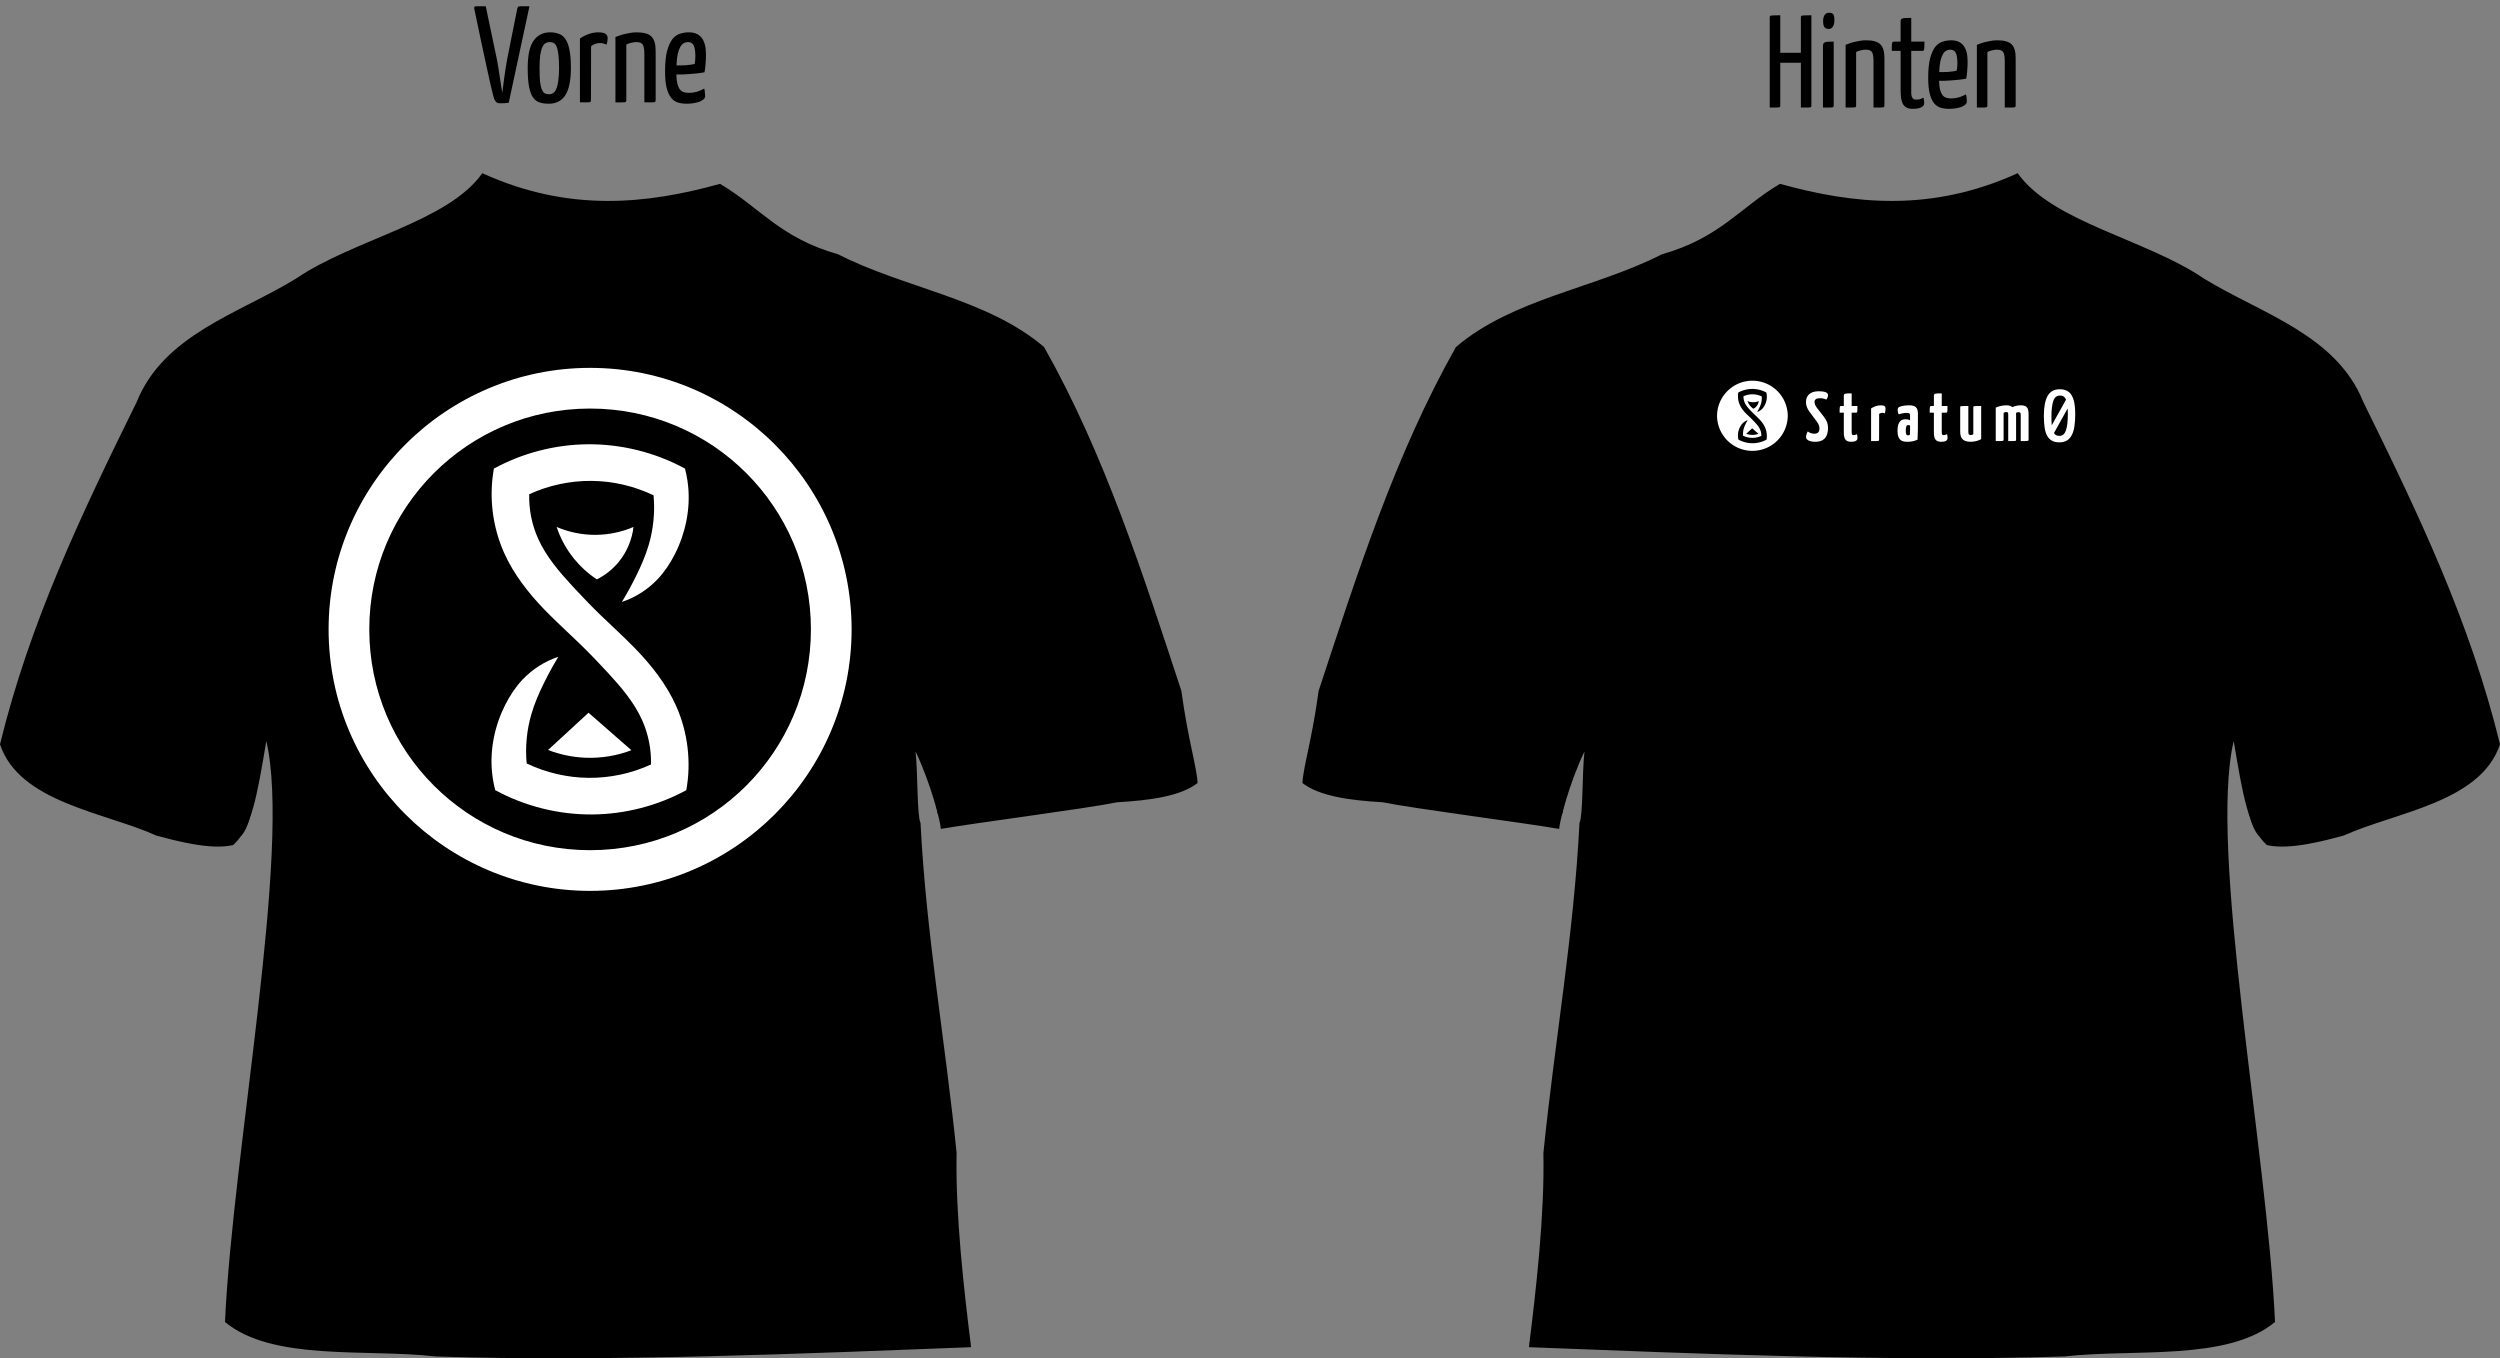
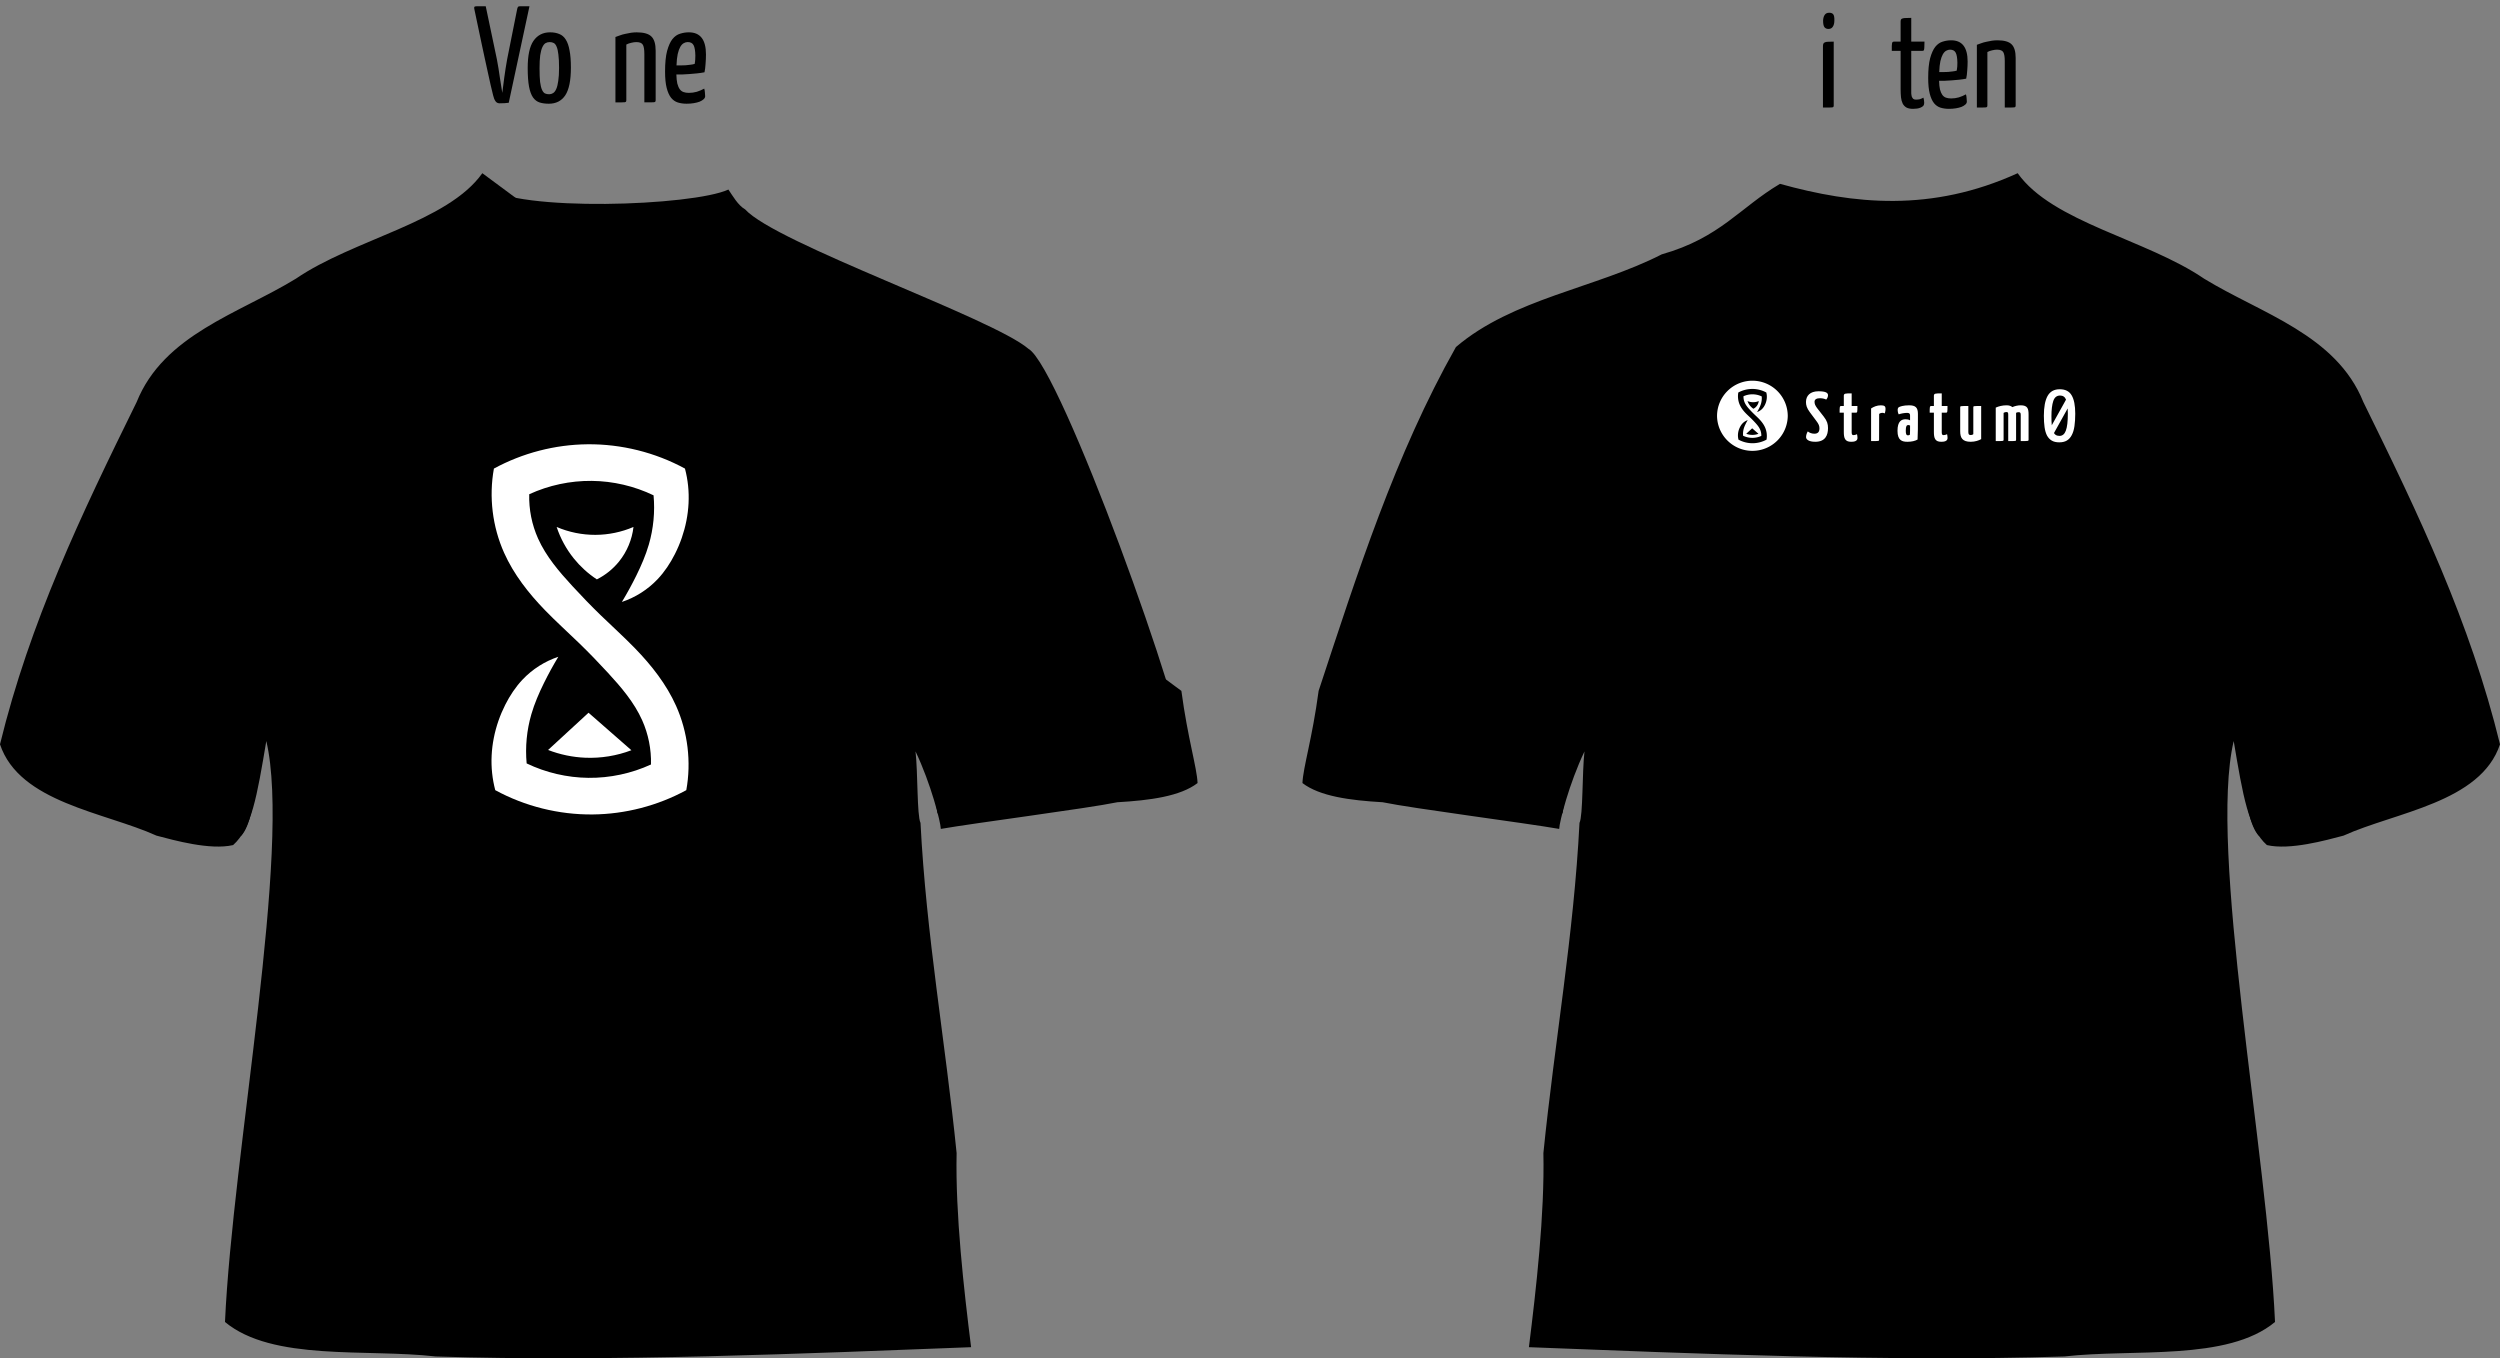
<svg xmlns="http://www.w3.org/2000/svg" xmlns:ns1="http://www.inkscape.org/namespaces/inkscape" xmlns:ns2="http://sodipodi.sourceforge.net/DTD/sodipodi-0.dtd" height="217.543" id="svg1" ns1:version="0.48.3.1 r9886" ns2:docname="t-shirt.svg" ns2:version="0.32" width="400.396" version="1.1">
  <rect width="100%" height="100%" fill="#808080" stroke="none" />
  <defs id="defs3">
    <ns1:path-effect id="path-effect3420" effect="spiro" is_visible="true" />
    <ns1:path-effect id="path-effect3315" effect="spiro" is_visible="true" />
    <ns1:path-effect id="path-effect3336" effect="spiro" is_visible="true" />
    <ns1:path-effect id="path-effect4388" effect="spiro" is_visible="true" />
    <ns1:path-effect id="path-effect3295" effect="spiro" is_visible="true" />
  </defs>
  <ns2:namedview bordercolor="#666666" borderopacity="1.0" id="base" ns1:cx="148.17145" ns1:cy="67.446087" ns1:pageopacity="0.0" ns1:pageshadow="2" ns1:window-height="878" ns1:window-width="1057" ns1:window-x="0" ns1:window-y="20" ns1:zoom="1.4142136" pagecolor="#ffffff" showgrid="false" ns1:window-maximized="0" ns1:current-layer="svg1" fit-margin-top="0" fit-margin-left="0" fit-margin-right="0" fit-margin-bottom="0" showguides="true" ns1:guide-bbox="true" />
  <g id="g3136" transform="translate(-5.781,23.145)">
    <path style="fill:#000000;fill-opacity:1;fill-rule:evenodd;stroke:none" ns2:nodetypes="ccccccccccccccc" id="path3138" d="m 7.795,97.974 c 2.495,3.839 28.857,15.12 36.573,12.78 2.917,-2.917 2.647,-16.271 4.375,-19.687 4.223,13.284 -4.838,85.654 -5.104,96.978 11.251,7.869 95.169,7.024 114.901,2.341 3.031,-4.299 -7.292,-67.994 -6.256,-97.131 1.996,2.919 3.134,10.579 3.646,13.854 8.139,2.341 37.724,-4.375 39.912,-8.021 0.076,-7.293 -20.225,-63.437 -25.329,-66.353 -5.737,-4.943 -40.461,-16.901 -45.4,-22.351 -1.14,-0.637 -2.04,-2.249 -2.673,-3.17 -5.699,2.625 -33.791,3.653 -39.018,-0.438 -1.263,1.512 -1.13,2.478 -3.03,3.351 -3.646,0 -35.826,15.276 -46.538,23.913 -7.73,9.169 -27.4,59.291 -26.058,63.935 z" ns1:connector-curvature="0" />
-     <path style="fill:#000000;fill-opacity:1;fill-rule:evenodd;stroke:none" ns2:nodetypes="ccccccccccccccccccccccccccccccccccccc" id="path3140" d="M 83.031,4.594 C 77.453,12.463 62.438,15.158 53.167,21.491 44.011,27.094 32.007,30.442 27.666,41.251 18.786,59.285 10.556,76.492 5.781,96.062 c 3.106,9.337 16.747,10.859 25.065,14.627 2.798,0.735 8.589,2.37 12.269,1.512 2.966,-2.644 3.821,-7.78 5.318,-16.662 4.079,17.298 -5.396,65.862 -6.618,93.042 7.618,6.332 22.639,4.252 33.748,5.523 27.842,0.907 59.962,-0.499 85.749,-1.486 -1.164,-9.316 -2.528,-21.275 -2.321,-31.091 -1.802,-17.841 -4.875,-34.961 -5.782,-52.878 -0.581,-1.203 -0.409,-8.045 -0.798,-11.447 2.468,5.17 4.018,11.28 4.051,12.41 5.423,-0.954 23.35,-3.256 28.274,-4.272 5.227,-0.299 10.084,-0.949 12.845,-3.072 -0.096,-2.48 -1.575,-7.147 -2.59,-14.762 C 188.81,68.76 182.737,49.679 173,32.438 163.893,24.664 150.626,23.017 140.027,17.588 130.689,14.949 127.497,10.078 121.098,6.299 109.314,9.572 96.839,10.888 83.031,4.594 z m 0.938,3.862 c 12.06,3.538 25.288,3.075 37.5,0.607 8.503,9.039 22.07,10.699 32.919,16.2 11.088,3.22 20.883,11.292 23.477,23.087 6.522,16.226 13.131,34.394 16.894,51.499 -11.273,4.969 -25.05,5.794 -37.384,5.277 1.177,-6.226 -7.287,-21.468 -7.2,-7.866 0.059,30.523 7.657,62.469 8.191,92.933 -30.244,2.214 -63.211,3.206 -93.645,1.27 -10.506,-0.562 -24.957,-2.051 -18.642,-16.485 2.095,-26.908 6.626,-54.244 5.042,-81.272 C 45.963,80.593 45.278,104.081 43.094,108.688 31.124,108.428 17.961,104.33 8.04,97.915 12.934,78.117 21.953,57.75 31.185,39.6 37.179,29.247 50.019,26.187 59.754,20.219 67.001,15.433 77.576,13.879 83.969,8.455 z" ns1:connector-curvature="0" />
+     <path style="fill:#000000;fill-opacity:1;fill-rule:evenodd;stroke:none" ns2:nodetypes="ccccccccccccccccccccccccccccccccccccc" id="path3140" d="M 83.031,4.594 C 77.453,12.463 62.438,15.158 53.167,21.491 44.011,27.094 32.007,30.442 27.666,41.251 18.786,59.285 10.556,76.492 5.781,96.062 c 3.106,9.337 16.747,10.859 25.065,14.627 2.798,0.735 8.589,2.37 12.269,1.512 2.966,-2.644 3.821,-7.78 5.318,-16.662 4.079,17.298 -5.396,65.862 -6.618,93.042 7.618,6.332 22.639,4.252 33.748,5.523 27.842,0.907 59.962,-0.499 85.749,-1.486 -1.164,-9.316 -2.528,-21.275 -2.321,-31.091 -1.802,-17.841 -4.875,-34.961 -5.782,-52.878 -0.581,-1.203 -0.409,-8.045 -0.798,-11.447 2.468,5.17 4.018,11.28 4.051,12.41 5.423,-0.954 23.35,-3.256 28.274,-4.272 5.227,-0.299 10.084,-0.949 12.845,-3.072 -0.096,-2.48 -1.575,-7.147 -2.59,-14.762 z m 0.938,3.862 c 12.06,3.538 25.288,3.075 37.5,0.607 8.503,9.039 22.07,10.699 32.919,16.2 11.088,3.22 20.883,11.292 23.477,23.087 6.522,16.226 13.131,34.394 16.894,51.499 -11.273,4.969 -25.05,5.794 -37.384,5.277 1.177,-6.226 -7.287,-21.468 -7.2,-7.866 0.059,30.523 7.657,62.469 8.191,92.933 -30.244,2.214 -63.211,3.206 -93.645,1.27 -10.506,-0.562 -24.957,-2.051 -18.642,-16.485 2.095,-26.908 6.626,-54.244 5.042,-81.272 C 45.963,80.593 45.278,104.081 43.094,108.688 31.124,108.428 17.961,104.33 8.04,97.915 12.934,78.117 21.953,57.75 31.185,39.6 37.179,29.247 50.019,26.187 59.754,20.219 67.001,15.433 77.576,13.879 83.969,8.455 z" ns1:connector-curvature="0" />
  </g>
  <g id="g2776" transform="matrix(-1,0,0,1,406.178,23.145)">
    <path d="m 7.795,97.974 c 2.495,3.839 28.857,15.12 36.573,12.78 2.917,-2.917 2.647,-16.271 4.375,-19.687 4.223,13.284 -4.838,85.654 -5.104,96.978 11.251,7.869 95.169,7.024 114.901,2.341 3.031,-4.299 -7.292,-67.994 -6.256,-97.131 1.996,2.919 3.134,10.579 3.646,13.854 8.139,2.341 37.724,-4.375 39.912,-8.021 0.076,-7.293 -20.225,-63.437 -25.329,-66.353 -5.737,-4.943 -40.461,-16.901 -45.4,-22.351 -1.14,-0.637 -2.04,-2.249 -2.673,-3.17 -5.699,2.625 -33.791,3.653 -39.018,-0.438 -1.263,1.512 -1.13,2.478 -3.03,3.351 -3.646,0 -35.826,15.276 -46.538,23.913 -7.73,9.169 -27.4,59.291 -26.058,63.935 z" id="path2773" ns2:nodetypes="ccccccccccccccc" style="fill:#000000;fill-opacity:1;fill-rule:evenodd;stroke:none" ns1:connector-curvature="0" />
    <path d="M 83.031,4.594 C 77.453,12.463 62.438,15.158 53.167,21.491 44.011,27.094 32.007,30.442 27.666,41.251 18.786,59.285 10.556,76.492 5.781,96.062 c 3.106,9.337 16.747,10.859 25.065,14.627 2.798,0.735 8.589,2.37 12.269,1.512 2.966,-2.644 3.821,-7.78 5.318,-16.662 4.079,17.298 -5.396,65.862 -6.618,93.042 7.618,6.332 22.639,4.252 33.748,5.523 27.842,0.907 59.962,-0.499 85.749,-1.486 -1.164,-9.316 -2.528,-21.275 -2.321,-31.091 -1.802,-17.841 -4.875,-34.961 -5.782,-52.878 -0.581,-1.203 -0.409,-8.045 -0.798,-11.447 2.468,5.17 4.018,11.28 4.051,12.41 5.423,-0.954 23.35,-3.256 28.274,-4.272 5.227,-0.299 10.084,-0.949 12.845,-3.072 -0.096,-2.48 -1.575,-7.147 -2.59,-14.762 C 188.81,68.76 182.737,49.679 173,32.438 163.893,24.664 150.626,23.017 140.027,17.588 130.689,14.949 127.497,10.078 121.098,6.299 109.314,9.572 96.839,10.888 83.031,4.594 z m 0.938,3.862 c 12.06,3.538 25.288,3.075 37.5,0.607 8.503,9.039 22.07,10.699 32.919,16.2 11.088,3.22 20.883,11.292 23.477,23.087 6.522,16.226 13.131,34.394 16.894,51.499 -11.273,4.969 -25.05,5.794 -37.384,5.277 1.177,-6.226 -7.287,-21.468 -7.2,-7.866 0.059,30.523 7.657,62.469 8.191,92.933 -30.244,2.214 -63.211,3.206 -93.645,1.27 -10.506,-0.562 -24.957,-2.051 -18.642,-16.485 2.095,-26.908 6.626,-54.244 5.042,-81.272 C 45.963,80.593 45.278,104.081 43.094,108.688 31.124,108.428 17.961,104.33 8.04,97.915 12.934,78.117 21.953,57.75 31.185,39.6 37.179,29.247 50.019,26.187 59.754,20.219 67.001,15.433 77.576,13.879 83.969,8.455 z" id="path909" ns2:nodetypes="ccccccccccccccccccccccccccccccccccccc" style="fill:#000000;fill-opacity:1;fill-rule:evenodd;stroke:none" ns1:connector-curvature="0" />
  </g>
  <g id="g3050" transform="matrix(0.106,0,0,0.106,273.939,59.914)" style="fill:#ffffff">
    <path ns1:connector-curvature="0" id="path3348" d="m 65,10.023 a 53.429,53.429 0 0 0 -55,53.406 53.429,53.429 0 0 0 106.844,0 A 53.429,53.429 0 0 0 65,10.023 z m -2.125,12.406 c 7.495,-0.071 14.979,1.792 21.562,5.375 0.328,1.245 0.554,2.532 0.688,3.812 0.542,5.185 -0.552,10.474 -2.906,15.125 -1.021,2.017 -2.289,3.952 -3.844,5.594 -2.172,2.294 -4.909,4.034 -7.906,5.031 1.148,-1.899 2.207,-3.853 3.188,-5.844 1.094,-2.221 2.089,-4.498 2.781,-6.875 1.027,-3.527 1.399,-7.248 1.062,-10.906 -4.252,-2.046 -8.969,-3.136 -13.688,-3.188 -4.766,-0.052 -9.544,0.946 -13.875,2.938 -0.091,3.361 0.594,6.744 1.969,9.812 1.775,3.964 4.652,7.335 7.594,10.531 2.041,2.217 4.118,4.37 6.281,6.469 2.537,2.461 5.164,4.837 7.625,7.375 3.639,3.753 6.927,7.948 9.062,12.719 2.601,5.812 3.418,12.391 2.281,18.656 -6.338,3.449 -13.535,5.338 -20.75,5.406 -7.495,0.071 -15.011,-1.824 -21.594,-5.406 -0.328,-1.245 -0.554,-2.501 -0.688,-3.781 -0.542,-5.184 0.583,-10.505 2.938,-15.156 1.021,-2.017 2.258,-3.921 3.812,-5.562 2.172,-2.294 4.909,-4.034 7.906,-5.031 -1.148,1.899 -2.207,3.853 -3.188,5.844 -1.094,2.221 -2.089,4.498 -2.781,6.875 -1.027,3.527 -1.368,7.248 -1.031,10.906 4.252,2.046 8.938,3.136 13.656,3.188 4.766,0.052 9.544,-0.977 13.875,-2.969 0.091,-3.361 -0.563,-6.744 -1.938,-9.812 -1.775,-3.965 -4.652,-7.304 -7.594,-10.5 -2.041,-2.217 -4.15,-4.401 -6.312,-6.5 -2.537,-2.461 -5.164,-4.806 -7.625,-7.344 -3.639,-3.753 -6.927,-7.948 -9.062,-12.719 -2.601,-5.812 -3.387,-12.423 -2.25,-18.688 6.338,-3.449 13.535,-5.307 20.75,-5.375 z m -6.844,18.312 c 2.704,1.161 5.619,1.761 8.562,1.75 2.89,-0.011 5.782,-0.61 8.438,-1.75 -0.314,2.777 -1.437,5.478 -3.188,7.656 -1.334,1.659 -3.003,3.017 -4.906,3.969 -1.922,-1.263 -3.649,-2.836 -5.094,-4.625 -1.679,-2.079 -2.974,-4.463 -3.812,-7 z m 7.062,41.156 9.469,8.312 c -3.244,1.235 -6.719,1.799 -10.188,1.656 -2.819,-0.116 -5.62,-0.698 -8.25,-1.719 l 8.969,-8.25 z" style="fill:#ffffff;fill-opacity:1;stroke:none" />
    <path style="font-size:339.876px;font-style:normal;font-variant:normal;font-weight:normal;font-stretch:normal;text-align:start;line-height:125%;writing-mode:lr-tb;text-anchor:start;fill:#ffffff;fill-opacity:1;stroke:none;font-family:Yanone Kaffeesatz;-inkscape-font-specification:Yanone Kaffeesatz" id="path3271" d="m 527.771,22.899 c -8.518,8e-5 -14.655,3.434 -18.432,10.284 -3.688,6.762 -5.537,16.685 -5.537,29.77 0,6.499 0.352,12.239 1.055,17.245 0.703,5.006 1.935,9.232 3.692,12.657 1.844,3.337 4.239,5.891 7.225,7.647 2.986,1.756 6.772,2.61 11.338,2.61 4.567,0 8.397,-0.898 11.47,-2.742 3.074,-1.844 5.513,-4.574 7.357,-8.174 1.932,-3.6 3.297,-8.135 4.087,-13.58 0.79,-5.445 1.187,-11.714 1.187,-18.827 -5e-5,-12.382 -1.805,-21.601 -5.406,-27.661 -3.513,-6.147 -9.518,-9.229 -18.036,-9.229 z m 0.527,9.493 c 4.345,6e-5 7.35,2.063 8.992,6.197 l -21.543,38.762 c -0.339,-3.738 -0.501,-8.258 -0.501,-13.606 -5e-5,-9.836 0.925,-17.514 2.769,-23.046 1.844,-5.532 5.278,-8.306 10.284,-8.306 z m 11.47,19.486 c 0.162,2.386 0.264,4.957 0.264,7.779 0,11.855 -1.013,20.458 -3.032,25.815 -1.932,5.269 -5.146,7.911 -9.624,7.911 -2.283,0 -4.22,-0.528 -5.801,-1.582 -0.941,-0.664 -1.773,-1.563 -2.505,-2.716 l 20.699,-37.206 z m -89.797,49.343 c 12.084,0 11.872,0 11.872,-2.12 l 0,-40.598 c 1.166,-0.636 2.438,-0.954 3.922,-0.954 2.438,0 3.074,1.06 3.074,4.346 l 0,39.326 c 11.448,0 11.872,0 11.872,-2.12 l 0,-37.524 c 0,-9.116 -1.166,-14.416 -11.978,-14.416 -4.134,0 -8.798,1.06 -12.508,2.756 -2.12,-1.802 -4.982,-2.756 -8.798,-2.756 -6.36,0 -12.296,1.59 -16.324,3.498 l 0,50.562 c 11.554,0 11.872,0 11.872,-2.12 l 0,-40.492 c 1.166,-0.742 2.65,-1.272 4.028,-1.272 2.438,0 2.968,0.636 2.968,4.134 l 0,39.75 M 409.073,48.221 c -12.084,0 -11.872,0 -11.872,2.12 l 0,40.386 c -1.166,1.06 -2.65,1.378 -4.028,1.378 -2.968,0 -3.498,-1.696 -3.498,-4.982 l 0,-38.902 c -12.402,0 -12.296,0 -12.296,2.12 l 0,36.04 c 0,9.964 3.286,15.9 16.006,15.9 6.36,0 12.296,-2.014 15.688,-4.028 l 0,-50.032 m -71.438,39.114 c 0,9.434 1.696,14.946 11.024,14.946 4.028,0 9.646,-0.636 9.646,-5.724 0,-2.332 -0.424,-4.24 -0.742,-5.724 -2.014,0.954 -3.604,1.378 -5.512,1.378 -2.544,0 -2.544,-2.65 -2.544,-5.088 l 0,-28.832 6.36,0 c 2.226,0 2.332,-0.954 2.332,-10.07 l -8.692,0 0,-19.08 c -9.54,0 -11.872,10e-6 -11.872,3.71 l 0,15.37 -3.922,0 c -2.332,0 -2.438,1.06 -2.438,10.07 l 6.36,0 0,29.044 m -54.763,-33.39 c 0,1.696 0.318,4.452 1.59,6.89 3.498,-1.272 8.798,-2.226 12.72,-2.226 3.286,0 4.452,1.166 4.452,3.922 l 0,7.314 c -1.908,-1.272 -5.194,-1.59 -6.784,-1.59 -6.254,0 -12.19,2.968 -12.19,17.49 0,14.734 7.208,16.536 15.052,16.536 6.36,0 11.66,-1.272 15.264,-3.392 0.53,-7.844 0.53,-21.624 0.53,-33.814 l 0,-4.982 c 0,-9.54 -3.604,-12.932 -13.356,-12.932 -8.48,0 -14.31,1.908 -15.794,3.074 -0.954,0.742 -1.484,2.438 -1.484,3.71 m 18.762,23.85 c 0,4.452 0,11.342 -0.212,13.674 -0.636,0.742 -1.908,1.06 -2.862,1.06 -2.65,0 -3.392,-2.014 -3.392,-7.102 0,-6.784 1.378,-8.48 3.71,-8.48 0.848,0 2.014,0.212 2.756,0.848 m -58.889,23.426 c 12.084,0 12.084,0 12.084,-2.12 l 0.106,-38.902 c 1.378,-1.166 3.286,-1.696 4.558,-1.696 1.06,0 2.438,0.106 3.922,0.848 0.954,-2.65 1.166,-5.512 1.166,-6.89 0,-3.604 -1.378,-5.3 -7.102,-5.3 -5.936,0 -11.024,2.226 -14.734,4.77 l 0,49.29 M 201.541,87.335 c 0,9.434 1.696,14.946 11.024,14.946 4.028,0 9.646,-0.636 9.646,-5.724 0,-2.332 -0.424,-4.24 -0.742,-5.724 -2.014,0.954 -3.604,1.378 -5.512,1.378 -2.544,0 -2.544,-2.65 -2.544,-5.088 l 0,-28.832 6.36,0 c 2.226,0 2.332,-0.954 2.332,-10.07 l -8.692,0 0,-19.08 c -9.54,0 -11.872,10e-6 -11.872,3.71 l 0,15.37 -3.922,0 c -2.332,0 -2.438,1.06 -2.438,10.07 l 6.36,0 0,29.044 m -38.293,-61.374 c -12.508,0 -18.868,6.678 -18.868,16.218 0,4.664 1.06,9.116 5.936,15.582 l 9.646,12.932 c 3.71,4.876 4.77,7.632 4.77,11.236 0,4.982 -1.908,8.162 -7.738,8.162 -3.816,0 -7.632,-1.484 -9.858,-3.498 -1.802,2.756 -2.65,6.254 -2.65,8.586 0,3.71 4.346,7.102 13.886,7.102 15.37,0 19.292,-10.07 19.292,-20.67 0,-6.042 -1.272,-10.706 -6.36,-17.278 l -10.176,-13.038 c -2.756,-3.816 -3.816,-6.148 -3.816,-9.434 0,-3.71 3.18,-5.406 8.374,-5.406 4.028,0 8.056,1.272 9.222,2.12 2.014,-2.226 2.756,-4.664 2.756,-6.678 0,-3.71 -3.71,-5.936 -14.416,-5.936" ns1:connector-curvature="0" />
  </g>
  <g id="layer1" transform="matrix(0.109,0,0,0.109,53.469,27.793)" style="fill:#ffffff">
    <g id="layer1-6" transform="matrix(7.084,0,0,7.084,-164.973,-6127.135)" style="fill:#ffffff">
      <g id="g4357" transform="matrix(0.413,0,0,0.413,1999.239,714.044)" style="fill:#ffffff">
-         <path style="font-size:medium;font-style:normal;font-variant:normal;font-weight:normal;font-stretch:normal;text-indent:0;text-align:start;text-decoration:none;line-height:normal;letter-spacing:normal;word-spacing:normal;text-transform:none;direction:ltr;block-progression:tb;writing-mode:lr-tb;text-anchor:start;baseline-shift:baseline;color:#000000;fill:#ffffff;fill-opacity:1;stroke:none;stroke-width:48.047;marker:none;visibility:visible;display:inline;overflow:visible;enable-background:accumulate;font-family:Sans;-inkscape-font-specification:Sans" id="path4359" d="m -4655.69,462.93 c -72.412,0 -131.332,58.92 -131.332,131.332 0,72.412 58.92,131.332 131.332,131.332 72.412,0 131.332,-58.92 131.332,-131.332 0,-72.412 -58.92,-131.332 -131.332,-131.332 z m 0,20.433 c 61.366,0 110.899,49.533 110.899,110.899 0,61.366 -49.533,110.899 -110.899,110.899 -61.366,0 -110.899,-49.533 -110.899,-110.899 0,-61.366 49.533,-110.899 110.899,-110.899 z" ns1:connector-curvature="0" />
        <path style="fill:#ffffff;fill-opacity:1;fill-rule:evenodd;stroke:none" id="path4361" d="m -4663.837,558.697 c -3.807,-4.712 -6.755,-10.117 -8.656,-15.868 6.13,2.632 12.804,3.992 19.475,3.967 6.551,-0.024 13.095,-1.382 19.114,-3.967 -0.711,6.295 -3.244,12.374 -7.213,17.311 -3.023,3.76 -6.865,6.859 -11.18,9.016 -4.356,-2.862 -8.265,-6.404 -11.541,-10.459 z m 28.888,96.262 -21.524,-18.832 -20.312,18.7 c 5.962,2.313 12.307,3.636 18.697,3.899 7.862,0.323 15.786,-0.967 23.139,-3.767 z m 5.399,-15.077 c 3.116,6.957 4.644,14.619 4.437,22.239 -9.817,4.515 -20.641,6.824 -31.446,6.707 -10.696,-0.116 -21.36,-2.609 -30.999,-7.246 -0.763,-8.292 0.047,-16.727 2.374,-24.723 1.568,-5.388 3.811,-10.558 6.29,-15.592 2.222,-4.512 4.64,-8.928 7.242,-13.232 -6.794,2.26 -13.016,6.221 -17.938,11.421 -3.523,3.722 -6.373,8.048 -8.688,12.62 -5.337,10.543 -7.849,22.582 -6.621,34.334 0.303,2.902 0.83,5.781 1.574,8.602 14.923,8.121 31.935,12.364 48.924,12.204 16.355,-0.155 32.657,-4.385 47.024,-12.204 2.576,-14.201 0.761,-29.168 -5.135,-42.342 -4.84,-10.815 -12.283,-20.289 -20.531,-28.796 -5.578,-5.753 -11.547,-11.11 -17.298,-16.69 -4.903,-4.757 -9.648,-9.676 -14.275,-14.703 -6.669,-7.244 -13.188,-14.856 -17.213,-23.843 -3.116,-6.957 -4.644,-14.619 -4.437,-22.239 9.817,-4.515 20.641,-6.824 31.446,-6.707 10.696,0.116 21.36,2.609 30.999,7.246 0.763,8.292 -0.047,16.727 -2.374,24.723 -1.568,5.388 -3.811,10.558 -6.29,15.592 -2.222,4.512 -4.64,8.928 -7.243,13.232 6.794,-2.26 13.016,-6.221 17.938,-11.421 3.523,-3.722 6.373,-8.048 8.688,-12.62 5.337,-10.543 7.849,-22.582 6.621,-34.334 -0.303,-2.902 -0.83,-5.781 -1.573,-8.602 -14.923,-8.121 -31.935,-12.364 -48.924,-12.204 -16.355,0.155 -32.657,4.385 -47.024,12.204 -2.576,14.201 -0.761,29.168 5.135,42.342 4.841,10.815 12.283,20.289 20.531,28.796 5.578,5.753 11.547,11.11 17.298,16.69 4.903,4.757 9.648,9.676 14.275,14.703 6.669,7.244 13.189,14.856 17.213,23.843 z" ns1:connector-curvature="0" />
      </g>
    </g>
  </g>
  <g transform="scale(0.99,1.01)" style="font-size:21.771px;font-style:italic;font-variant:normal;font-weight:normal;font-stretch:normal;text-align:end;line-height:125%;writing-mode:lr-tb;text-anchor:end;fill:#000000;fill-opacity:1;fill-rule:evenodd;stroke:none;stroke-width:2;stroke-linecap:square;stroke-linejoin:bevel;stroke-miterlimit:4;stroke-dashoffset:0;stroke-opacity:1;font-family:Arial;-inkscape-font-specification:Arial Bold Italic" id="text3142">
    <path d="m 76.751,1.513 c -0.044,-0.189 -0.051,-0.319 -0.022,-0.392 0.029,-0.087 0.167,-0.131 0.414,-0.131 l 1.437,0 1.807,8.425 c 0.189,0.972 0.348,1.93 0.479,2.874 0.145,0.929 0.276,1.742 0.392,2.438 0.087,-0.697 0.196,-1.517 0.327,-2.46 0.131,-0.943 0.283,-1.894 0.457,-2.852 L 83.652,1.513 c 0.029,-0.174 0.073,-0.305 0.131,-0.392 0.058,-0.087 0.167,-0.131 0.327,-0.131 l 1.546,0 -3.353,15.305 c -0.247,0.029 -0.472,0.051 -0.675,0.065 -0.203,0.015 -0.472,0.022 -0.806,0.022 -0.29,0 -0.515,-0.116 -0.675,-0.348 C 79.987,15.802 79.864,15.497 79.777,15.12 79.661,14.684 79.53,14.154 79.385,13.53 79.24,12.892 79.087,12.217 78.928,11.506 78.768,10.78 78.601,10.033 78.427,9.263 78.253,8.48 78.086,7.718 77.926,6.977 77.549,5.236 77.157,3.414 76.751,1.513" style="font-style:normal;stroke:none;font-family:Yanone Kaffeesatz;-inkscape-font-specification:Yanone Kaffeesatz;fill:#000000" id="path3281" />
    <path d="m 85.37,10.787 c 0,-1.988 0.312,-3.425 0.936,-4.311 0.639,-0.9 1.531,-1.35 2.678,-1.35 0.566,1.11e-5 1.059,0.087 1.48,0.261 0.435,0.16 0.791,0.457 1.067,0.893 0.276,0.421 0.479,0.994 0.61,1.72 0.145,0.711 0.218,1.618 0.218,2.721 -7e-6,2.032 -0.305,3.498 -0.914,4.398 -0.61,0.885 -1.495,1.328 -2.656,1.328 -0.566,0 -1.06,-0.065 -1.48,-0.196 C 86.886,16.121 86.531,15.86 86.24,15.468 85.95,15.061 85.732,14.488 85.587,13.748 85.442,12.993 85.37,12.006 85.37,10.787 m 1.916,0.044 c -2e-6,0.9 0.029,1.618 0.087,2.155 0.073,0.537 0.174,0.951 0.305,1.241 0.131,0.29 0.29,0.486 0.479,0.588 0.203,0.087 0.428,0.131 0.675,0.131 0.232,1e-6 0.443,-0.058 0.631,-0.174 0.203,-0.116 0.377,-0.334 0.522,-0.653 0.145,-0.319 0.254,-0.747 0.327,-1.284 0.087,-0.537 0.131,-1.234 0.131,-2.09 -5e-6,-0.871 -0.036,-1.567 -0.109,-2.09 C 90.275,8.117 90.181,7.703 90.05,7.413 89.934,7.123 89.782,6.927 89.593,6.825 89.404,6.723 89.179,6.673 88.918,6.673 c -0.247,9.6e-6 -0.472,0.058 -0.675,0.174 -0.189,0.116 -0.356,0.327 -0.501,0.631 -0.145,0.305 -0.261,0.733 -0.348,1.284 -0.073,0.537 -0.109,1.226 -0.109,2.068" style="font-style:normal;stroke:none;font-family:Yanone Kaffeesatz;-inkscape-font-specification:Yanone Kaffeesatz;fill:#000000" id="path3283" />
-     <path d="m 93.821,6.107 c 0.421,-0.29 0.885,-0.522 1.393,-0.697 0.508,-0.189 1.03,-0.283 1.567,-0.283 0.552,1.11e-5 0.943,0.08 1.176,0.239 0.232,0.16 0.348,0.385 0.348,0.675 -6e-6,0.116 -0.015,0.276 -0.044,0.479 -0.029,0.189 -0.08,0.377 -0.152,0.566 -0.334,-0.174 -0.682,-0.261 -1.045,-0.261 -0.247,9.4e-6 -0.501,0.044 -0.762,0.131 -0.247,0.073 -0.472,0.196 -0.675,0.37 l -0.022,8.556 c -2e-6,0.087 -0.015,0.16 -0.044,0.218 -0.015,0.044 -0.08,0.08 -0.196,0.109 -0.102,0.015 -0.276,0.022 -0.522,0.022 -0.247,0 -0.588,0 -1.023,0 l 0,-10.123" style="font-style:normal;stroke:none;font-family:Yanone Kaffeesatz;-inkscape-font-specification:Yanone Kaffeesatz;fill:#000000" id="path3285" />
    <path d="m 99.561,5.867 c 0.218,-0.087 0.464,-0.174 0.74,-0.261 0.276,-0.102 0.566,-0.181 0.871,-0.239 0.305,-0.073 0.61,-0.131 0.914,-0.174 0.319,-0.044 0.624,-0.065 0.914,-0.065 1.147,1.11e-5 1.945,0.225 2.395,0.675 0.45,0.435 0.675,1.183 0.675,2.242 l 0,7.837 c -1e-5,0.087 -0.015,0.16 -0.043,0.218 -0.015,0.044 -0.08,0.08 -0.196,0.109 -0.116,0.015 -0.298,0.022 -0.544,0.022 -0.247,0 -0.595,0 -1.045,0 l 0,-7.663 c -10e-6,-0.697 -0.08,-1.183 -0.239,-1.459 -0.16,-0.29 -0.515,-0.435 -1.067,-0.435 -0.232,9.6e-6 -0.501,0.036 -0.806,0.109 -0.29,0.058 -0.559,0.152 -0.806,0.283 l 0,8.817 c 0,0.087 -0.015,0.16 -0.043,0.218 -0.015,0.044 -0.08,0.08 -0.196,0.109 -0.116,0.015 -0.29,0.022 -0.522,0.022 -0.232,0 -0.566,0 -1.001,0 l 0,-10.363" style="font-style:normal;stroke:none;font-family:Yanone Kaffeesatz;-inkscape-font-specification:Yanone Kaffeesatz;fill:#000000" id="path3287" />
    <path d="m 111.444,5.127 c 1.843,1.11e-5 2.765,1.168 2.765,3.505 -1e-5,0.479 -0.022,0.972 -0.065,1.48 -0.029,0.508 -0.087,0.958 -0.174,1.35 -0.377,0.073 -0.776,0.131 -1.197,0.174 -0.421,0.044 -0.842,0.08 -1.263,0.109 -0.406,0.029 -0.791,0.051 -1.154,0.065 -0.363,5e-6 -0.675,5e-6 -0.936,0 0.015,0.581 0.065,1.06 0.152,1.437 0.102,0.377 0.232,0.675 0.392,0.893 0.16,0.218 0.363,0.37 0.61,0.457 0.247,0.087 0.537,0.131 0.871,0.131 0.435,1e-6 0.864,-0.058 1.284,-0.174 0.421,-0.131 0.82,-0.298 1.197,-0.501 0.058,0.16 0.094,0.356 0.109,0.588 0.029,0.232 0.043,0.435 0.043,0.61 0,0.174 -0.08,0.334 -0.239,0.479 -0.16,0.145 -0.377,0.276 -0.653,0.392 -0.276,0.102 -0.595,0.181 -0.958,0.239 -0.363,0.058 -0.747,0.087 -1.154,0.087 -0.508,0 -0.98,-0.065 -1.415,-0.196 -0.421,-0.131 -0.784,-0.377 -1.089,-0.74 -0.305,-0.377 -0.544,-0.9 -0.718,-1.567 -0.174,-0.668 -0.261,-1.531 -0.261,-2.591 0,-1.364 0.109,-2.453 0.327,-3.266 0.232,-0.827 0.522,-1.459 0.871,-1.894 0.363,-0.435 0.776,-0.718 1.241,-0.849 0.464,-0.145 0.936,-0.218 1.415,-0.218 m -0.196,1.546 c -0.218,9.6e-6 -0.428,0.058 -0.631,0.174 -0.203,0.102 -0.392,0.298 -0.566,0.588 -0.16,0.276 -0.298,0.653 -0.414,1.132 -0.102,0.464 -0.167,1.067 -0.196,1.807 0.203,6e-6 0.435,6e-6 0.697,0 0.261,6e-6 0.522,-0.007 0.784,-0.022 0.276,-0.029 0.537,-0.058 0.784,-0.087 0.261,-0.029 0.486,-0.073 0.675,-0.131 0.043,-0.203 0.073,-0.421 0.087,-0.653 0.015,-0.232 0.022,-0.45 0.022,-0.653 -0.015,-0.784 -0.109,-1.335 -0.283,-1.655 -0.174,-0.334 -0.493,-0.501 -0.958,-0.501" style="font-style:normal;stroke:none;font-family:Yanone Kaffeesatz;-inkscape-font-specification:Yanone Kaffeesatz;fill:#000000" id="path3289" />
  </g>
  <g transform="scale(0.992,1.008)" style="font-size:20.944px;font-style:italic;font-variant:normal;font-weight:normal;font-stretch:normal;text-align:end;line-height:125%;writing-mode:lr-tb;text-anchor:end;fill:#000000;fill-opacity:1;fill-rule:evenodd;stroke:none;stroke-width:2;stroke-linecap:square;stroke-linejoin:bevel;stroke-miterlimit:4;stroke-dashoffset:0;stroke-opacity:1;font-family:Arial;-inkscape-font-specification:Arial Bold Italic" id="text3132">
-     <path d="m 290.752,9.964 -3.33,0 0,6.786 c 0,0.084 -0.007,0.154 -0.021,0.209 -0.014,0.042 -0.077,0.077 -0.189,0.105 -0.098,0.014 -0.265,0.021 -0.503,0.021 -0.223,0 -0.552,0 -0.984,0 l 0,-14.305 c 0,-0.084 0.007,-0.147 0.021,-0.188 0.014,-0.056 0.07,-0.091 0.168,-0.105 0.112,-0.028 0.279,-0.042 0.503,-0.042 0.237,-0.014 0.572,-0.021 1.005,-0.021 l 0,5.969 3.33,0 0,-5.613 c -1e-5,-0.084 0.007,-0.147 0.021,-0.188 0.014,-0.056 0.07,-0.091 0.168,-0.105 0.112,-0.028 0.279,-0.042 0.503,-0.042 0.237,-0.014 0.572,-0.021 1.005,-0.021 l 0,14.326 c -10e-6,0.084 -0.007,0.154 -0.021,0.209 -0.014,0.042 -0.077,0.077 -0.188,0.105 -0.098,0.014 -0.265,0.021 -0.503,0.021 -0.223,0 -0.552,0 -0.984,0 l 0,-7.121" style="font-style:normal;stroke:none;font-family:Yanone Kaffeesatz;-inkscape-font-specification:Yanone Kaffeesatz;fill:#000000" id="path3267" />
    <path d="m 296.055,16.75 c -1e-5,0.084 -0.014,0.154 -0.042,0.209 -0.014,0.042 -0.077,0.077 -0.189,0.105 -0.112,0.014 -0.286,0.021 -0.524,0.021 -0.223,0 -0.552,0 -0.984,0 l 0,-9.697 c 0,-0.195 0.021,-0.342 0.063,-0.44 0.056,-0.112 0.147,-0.188 0.272,-0.23 0.14,-0.056 0.321,-0.084 0.545,-0.084 0.223,-0.014 0.51,-0.021 0.859,-0.021 l 0,10.137 M 294.338,3.282 c 0.014,-0.377 0.098,-0.677 0.251,-0.901 0.154,-0.237 0.398,-0.356 0.733,-0.356 0.321,1.51e-5 0.545,0.091 0.67,0.272 0.126,0.182 0.182,0.496 0.168,0.942 -10e-6,0.433 -0.084,0.768 -0.251,1.005 -0.154,0.237 -0.391,0.356 -0.712,0.356 -0.279,1.25e-5 -0.496,-0.098 -0.649,-0.293 -0.14,-0.195 -0.209,-0.538 -0.209,-1.026" style="font-style:normal;stroke:none;font-family:Yanone Kaffeesatz;-inkscape-font-specification:Yanone Kaffeesatz;fill:#000000" id="path3269" />
-     <path d="m 297.977,7.115 c 0.209,-0.084 0.447,-0.168 0.712,-0.251 0.265,-0.098 0.545,-0.175 0.838,-0.23 0.293,-0.07 0.586,-0.126 0.88,-0.168 0.307,-0.042 0.6,-0.063 0.88,-0.063 1.103,1.07e-5 1.871,0.216 2.304,0.649 0.433,0.419 0.649,1.138 0.649,2.157 l 0,7.54 c -10e-6,0.084 -0.014,0.154 -0.042,0.209 -0.014,0.042 -0.077,0.077 -0.189,0.105 -0.112,0.014 -0.286,0.021 -0.524,0.021 -0.237,0 -0.572,0 -1.005,0 l 0,-7.372 c 0,-0.67 -0.077,-1.138 -0.23,-1.403 -0.154,-0.279 -0.496,-0.419 -1.026,-0.419 -0.223,9.2e-6 -0.482,0.035 -0.775,0.105 -0.279,0.056 -0.538,0.147 -0.775,0.272 l 0,8.482 c 0,0.084 -0.014,0.154 -0.042,0.209 -0.014,0.042 -0.077,0.077 -0.189,0.105 -0.112,0.014 -0.279,0.021 -0.503,0.021 -0.223,0 -0.545,0 -0.963,0 l 0,-9.969" style="font-style:normal;stroke:none;font-family:Yanone Kaffeesatz;-inkscape-font-specification:Yanone Kaffeesatz;fill:#000000" id="path3272" />
    <path d="m 306.854,8.079 -1.424,0 c 0,-0.321 0,-0.579 0,-0.775 0.014,-0.195 0.028,-0.342 0.042,-0.44 0.028,-0.112 0.07,-0.182 0.126,-0.209 0.056,-0.028 0.126,-0.042 0.209,-0.042 l 1.047,0 0,-3.184 c 0,-0.14 0.021,-0.251 0.063,-0.335 0.056,-0.084 0.147,-0.14 0.272,-0.168 0.126,-0.042 0.3,-0.063 0.524,-0.063 0.223,-0.014 0.51,-0.021 0.859,-0.021 l 0,3.77 2.136,0 c 0,0.335 -0.007,0.6 -0.021,0.796 -10e-6,0.182 -0.014,0.328 -0.042,0.44 -0.014,0.098 -0.042,0.161 -0.084,0.188 -0.042,0.028 -0.105,0.042 -0.189,0.042 l -1.801,0 0,6.095 c -10e-6,0.223 -10e-6,0.44 0,0.649 0.014,0.195 0.042,0.37 0.084,0.524 0.056,0.14 0.133,0.258 0.23,0.356 0.098,0.084 0.244,0.126 0.44,0.126 0.237,10e-7 0.447,-0.021 0.628,-0.063 0.182,-0.056 0.377,-0.14 0.586,-0.251 0.028,0.112 0.056,0.237 0.084,0.377 0.028,0.14 0.042,0.293 0.042,0.461 -10e-6,0.195 -0.056,0.356 -0.168,0.482 -0.112,0.112 -0.258,0.202 -0.44,0.272 -0.168,0.07 -0.356,0.119 -0.565,0.147 -0.209,0.028 -0.419,0.042 -0.628,0.042 -0.447,0 -0.803,-0.07 -1.068,-0.209 -0.265,-0.154 -0.468,-0.363 -0.607,-0.628 -0.14,-0.279 -0.23,-0.607 -0.272,-0.984 -0.042,-0.391 -0.063,-0.824 -0.063,-1.299 l 0,-6.095" style="font-style:normal;stroke:none;font-family:Yanone Kaffeesatz;-inkscape-font-specification:Yanone Kaffeesatz;fill:#000000" id="path3274" />
    <path d="m 315.013,6.403 c 1.773,1.07e-5 2.66,1.124 2.66,3.372 0,0.461 -0.021,0.936 -0.063,1.424 -0.028,0.489 -0.084,0.922 -0.168,1.299 -0.363,0.07 -0.747,0.126 -1.152,0.168 -0.405,0.042 -0.81,0.077 -1.215,0.105 -0.391,0.028 -0.761,0.049 -1.11,0.063 -0.349,5e-6 -0.649,5e-6 -0.901,0 0.014,0.559 0.063,1.019 0.147,1.382 0.098,0.363 0.223,0.649 0.377,0.859 0.154,0.209 0.349,0.356 0.586,0.44 0.237,0.084 0.517,0.126 0.838,0.126 0.419,2e-6 0.831,-0.056 1.236,-0.168 0.405,-0.126 0.789,-0.286 1.152,-0.482 0.056,0.154 0.091,0.342 0.105,0.565 0.028,0.223 0.042,0.419 0.042,0.586 -10e-6,0.168 -0.077,0.321 -0.23,0.461 -0.154,0.14 -0.363,0.265 -0.628,0.377 -0.265,0.098 -0.572,0.175 -0.922,0.23 -0.349,0.056 -0.719,0.084 -1.11,0.084 -0.489,0 -0.942,-0.063 -1.361,-0.188 -0.405,-0.126 -0.754,-0.363 -1.047,-0.712 -0.293,-0.363 -0.524,-0.866 -0.691,-1.508 -0.168,-0.642 -0.251,-1.473 -0.251,-2.492 0,-1.312 0.105,-2.36 0.314,-3.142 0.223,-0.796 0.503,-1.403 0.838,-1.822 0.349,-0.419 0.747,-0.691 1.194,-0.817 0.447,-0.14 0.901,-0.209 1.361,-0.209 m -0.188,1.487 c -0.209,9.2e-6 -0.412,0.056 -0.607,0.168 -0.195,0.098 -0.377,0.286 -0.545,0.565 -0.154,0.265 -0.286,0.628 -0.398,1.089 -0.098,0.447 -0.161,1.026 -0.188,1.738 0.195,6e-6 0.419,6e-6 0.67,0 0.251,6e-6 0.503,-0.007 0.754,-0.021 0.265,-0.028 0.517,-0.056 0.754,-0.084 0.251,-0.028 0.468,-0.07 0.649,-0.126 0.042,-0.195 0.07,-0.405 0.084,-0.628 0.014,-0.223 0.021,-0.433 0.021,-0.628 -0.014,-0.754 -0.105,-1.285 -0.272,-1.592 -0.168,-0.321 -0.475,-0.482 -0.922,-0.482" style="font-style:normal;stroke:none;font-family:Yanone Kaffeesatz;-inkscape-font-specification:Yanone Kaffeesatz;fill:#000000" id="path3276" />
    <path d="m 319.167,7.115 c 0.209,-0.084 0.447,-0.168 0.712,-0.251 0.265,-0.098 0.545,-0.175 0.838,-0.23 0.293,-0.07 0.586,-0.126 0.88,-0.168 0.307,-0.042 0.6,-0.063 0.88,-0.063 1.103,1.07e-5 1.871,0.216 2.304,0.649 0.433,0.419 0.649,1.138 0.649,2.157 l 0,7.54 c -10e-6,0.084 -0.014,0.154 -0.042,0.209 -0.014,0.042 -0.077,0.077 -0.188,0.105 -0.112,0.014 -0.286,0.021 -0.524,0.021 -0.237,0 -0.572,0 -1.005,0 l 0,-7.372 c -10e-6,-0.67 -0.077,-1.138 -0.23,-1.403 -0.154,-0.279 -0.496,-0.419 -1.026,-0.419 -0.223,9.2e-6 -0.482,0.035 -0.775,0.105 -0.279,0.056 -0.538,0.147 -0.775,0.272 l 0,8.482 c -10e-6,0.084 -0.014,0.154 -0.042,0.209 -0.014,0.042 -0.077,0.077 -0.189,0.105 -0.112,0.014 -0.279,0.021 -0.503,0.021 -0.223,0 -0.545,0 -0.963,0 l 0,-9.969" style="font-style:normal;stroke:none;font-family:Yanone Kaffeesatz;-inkscape-font-specification:Yanone Kaffeesatz;fill:#000000" id="path3278" />
  </g>
</svg>